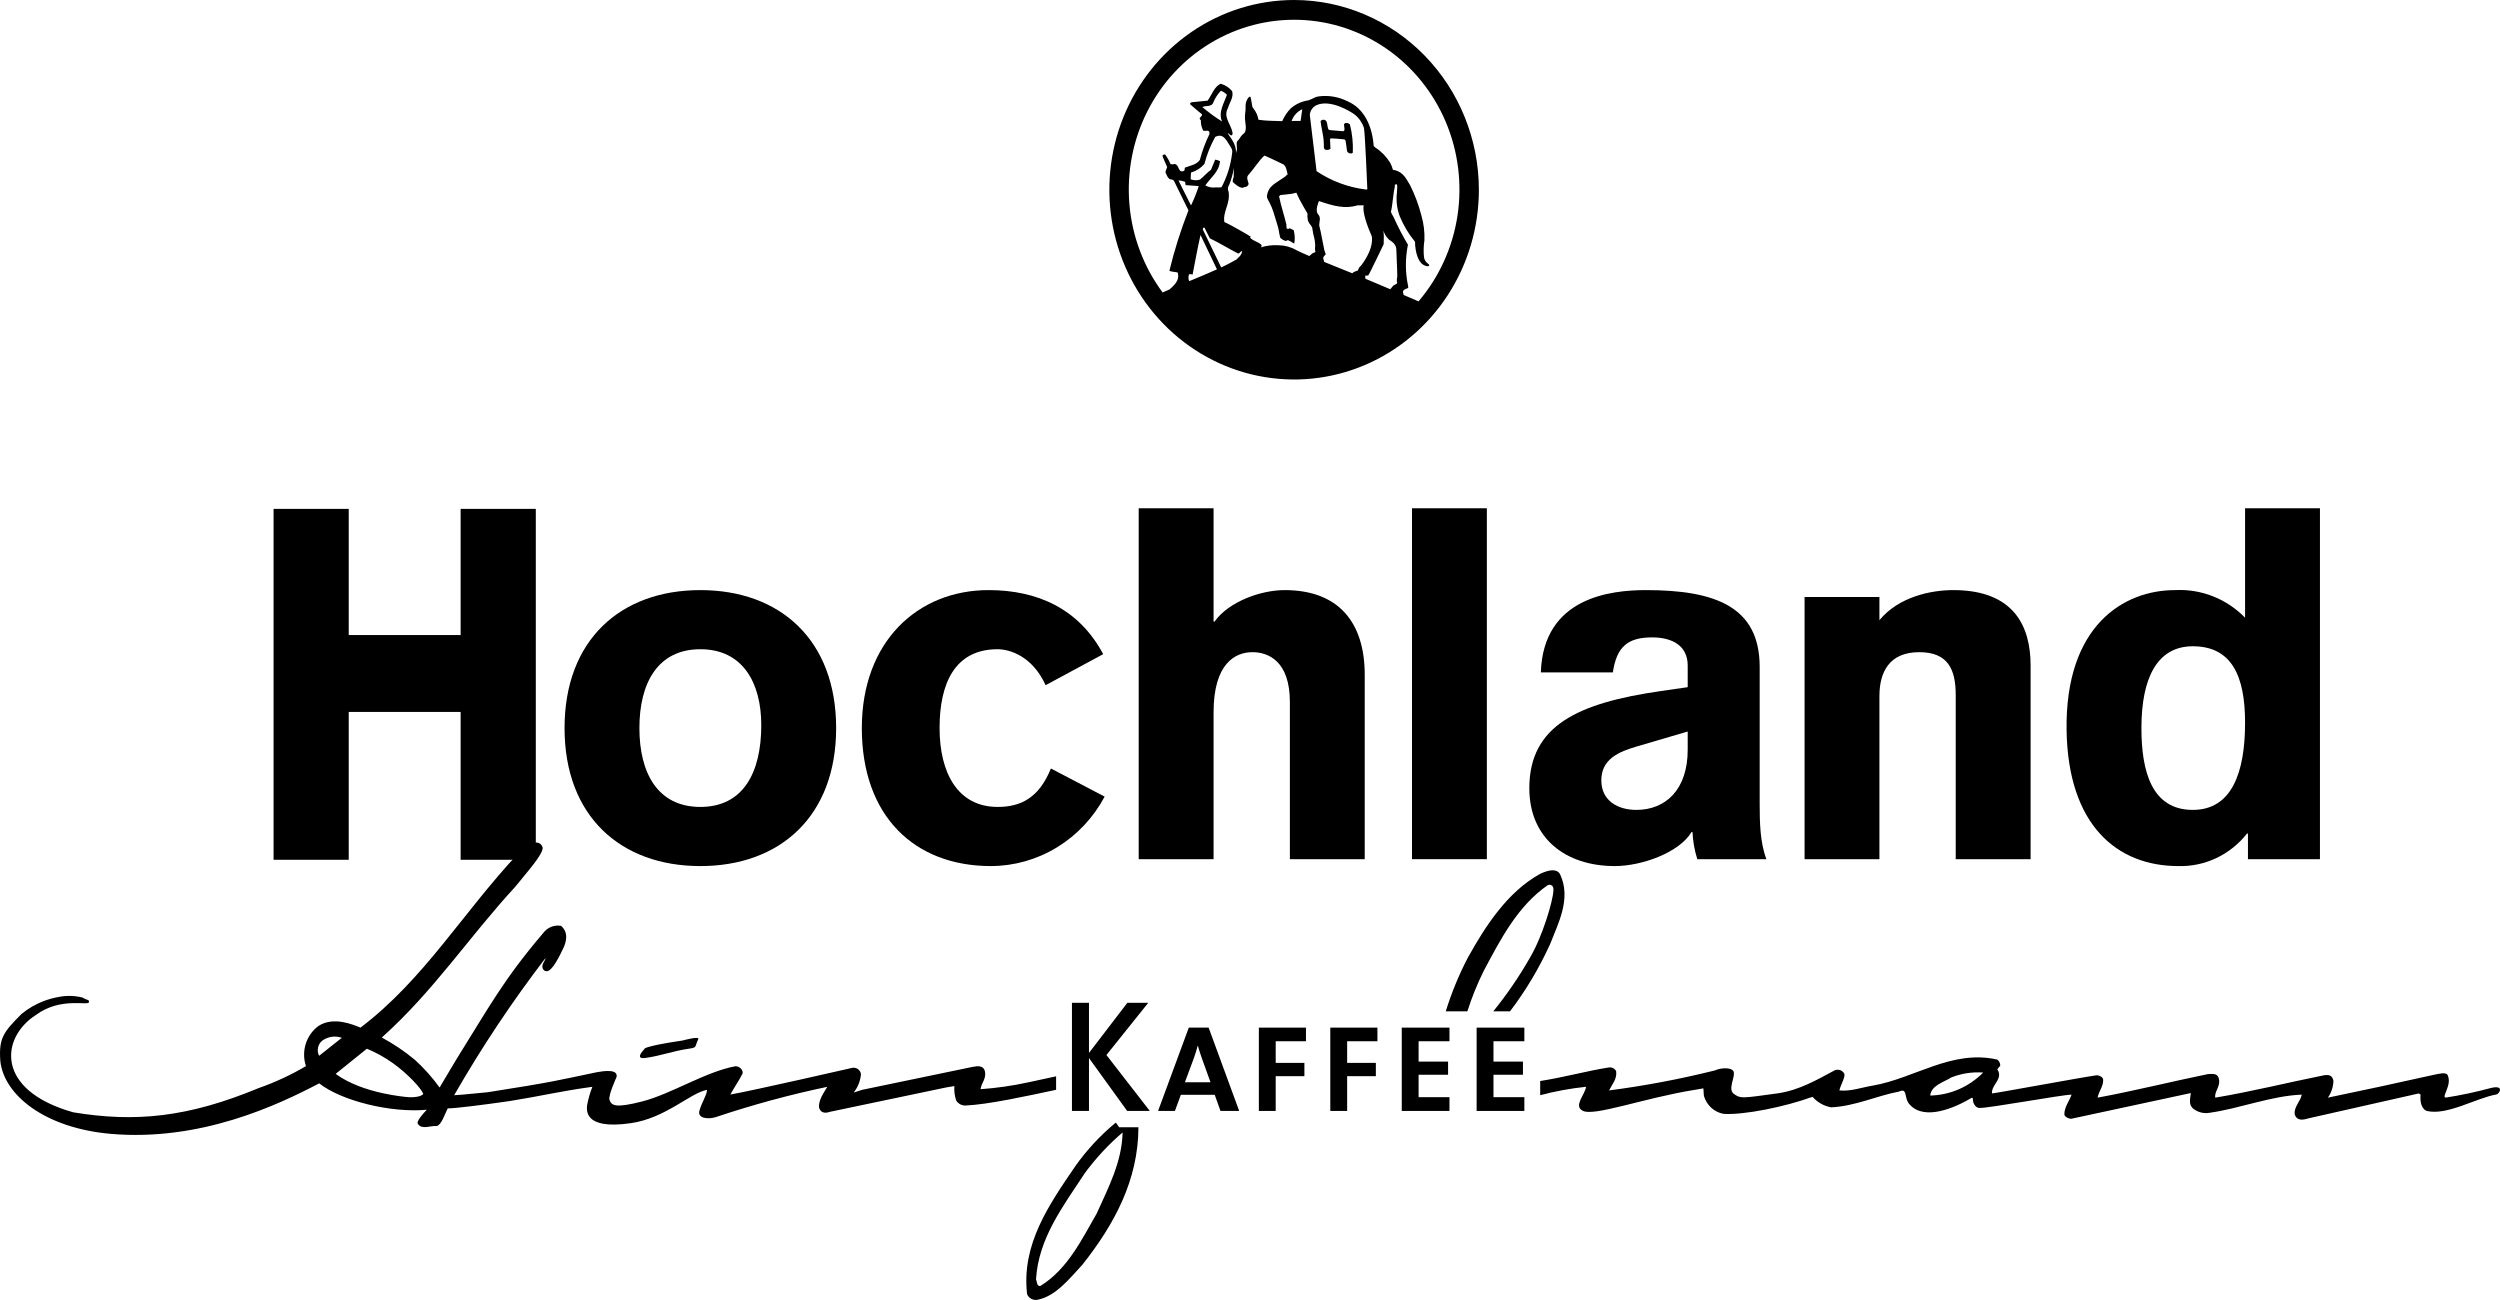
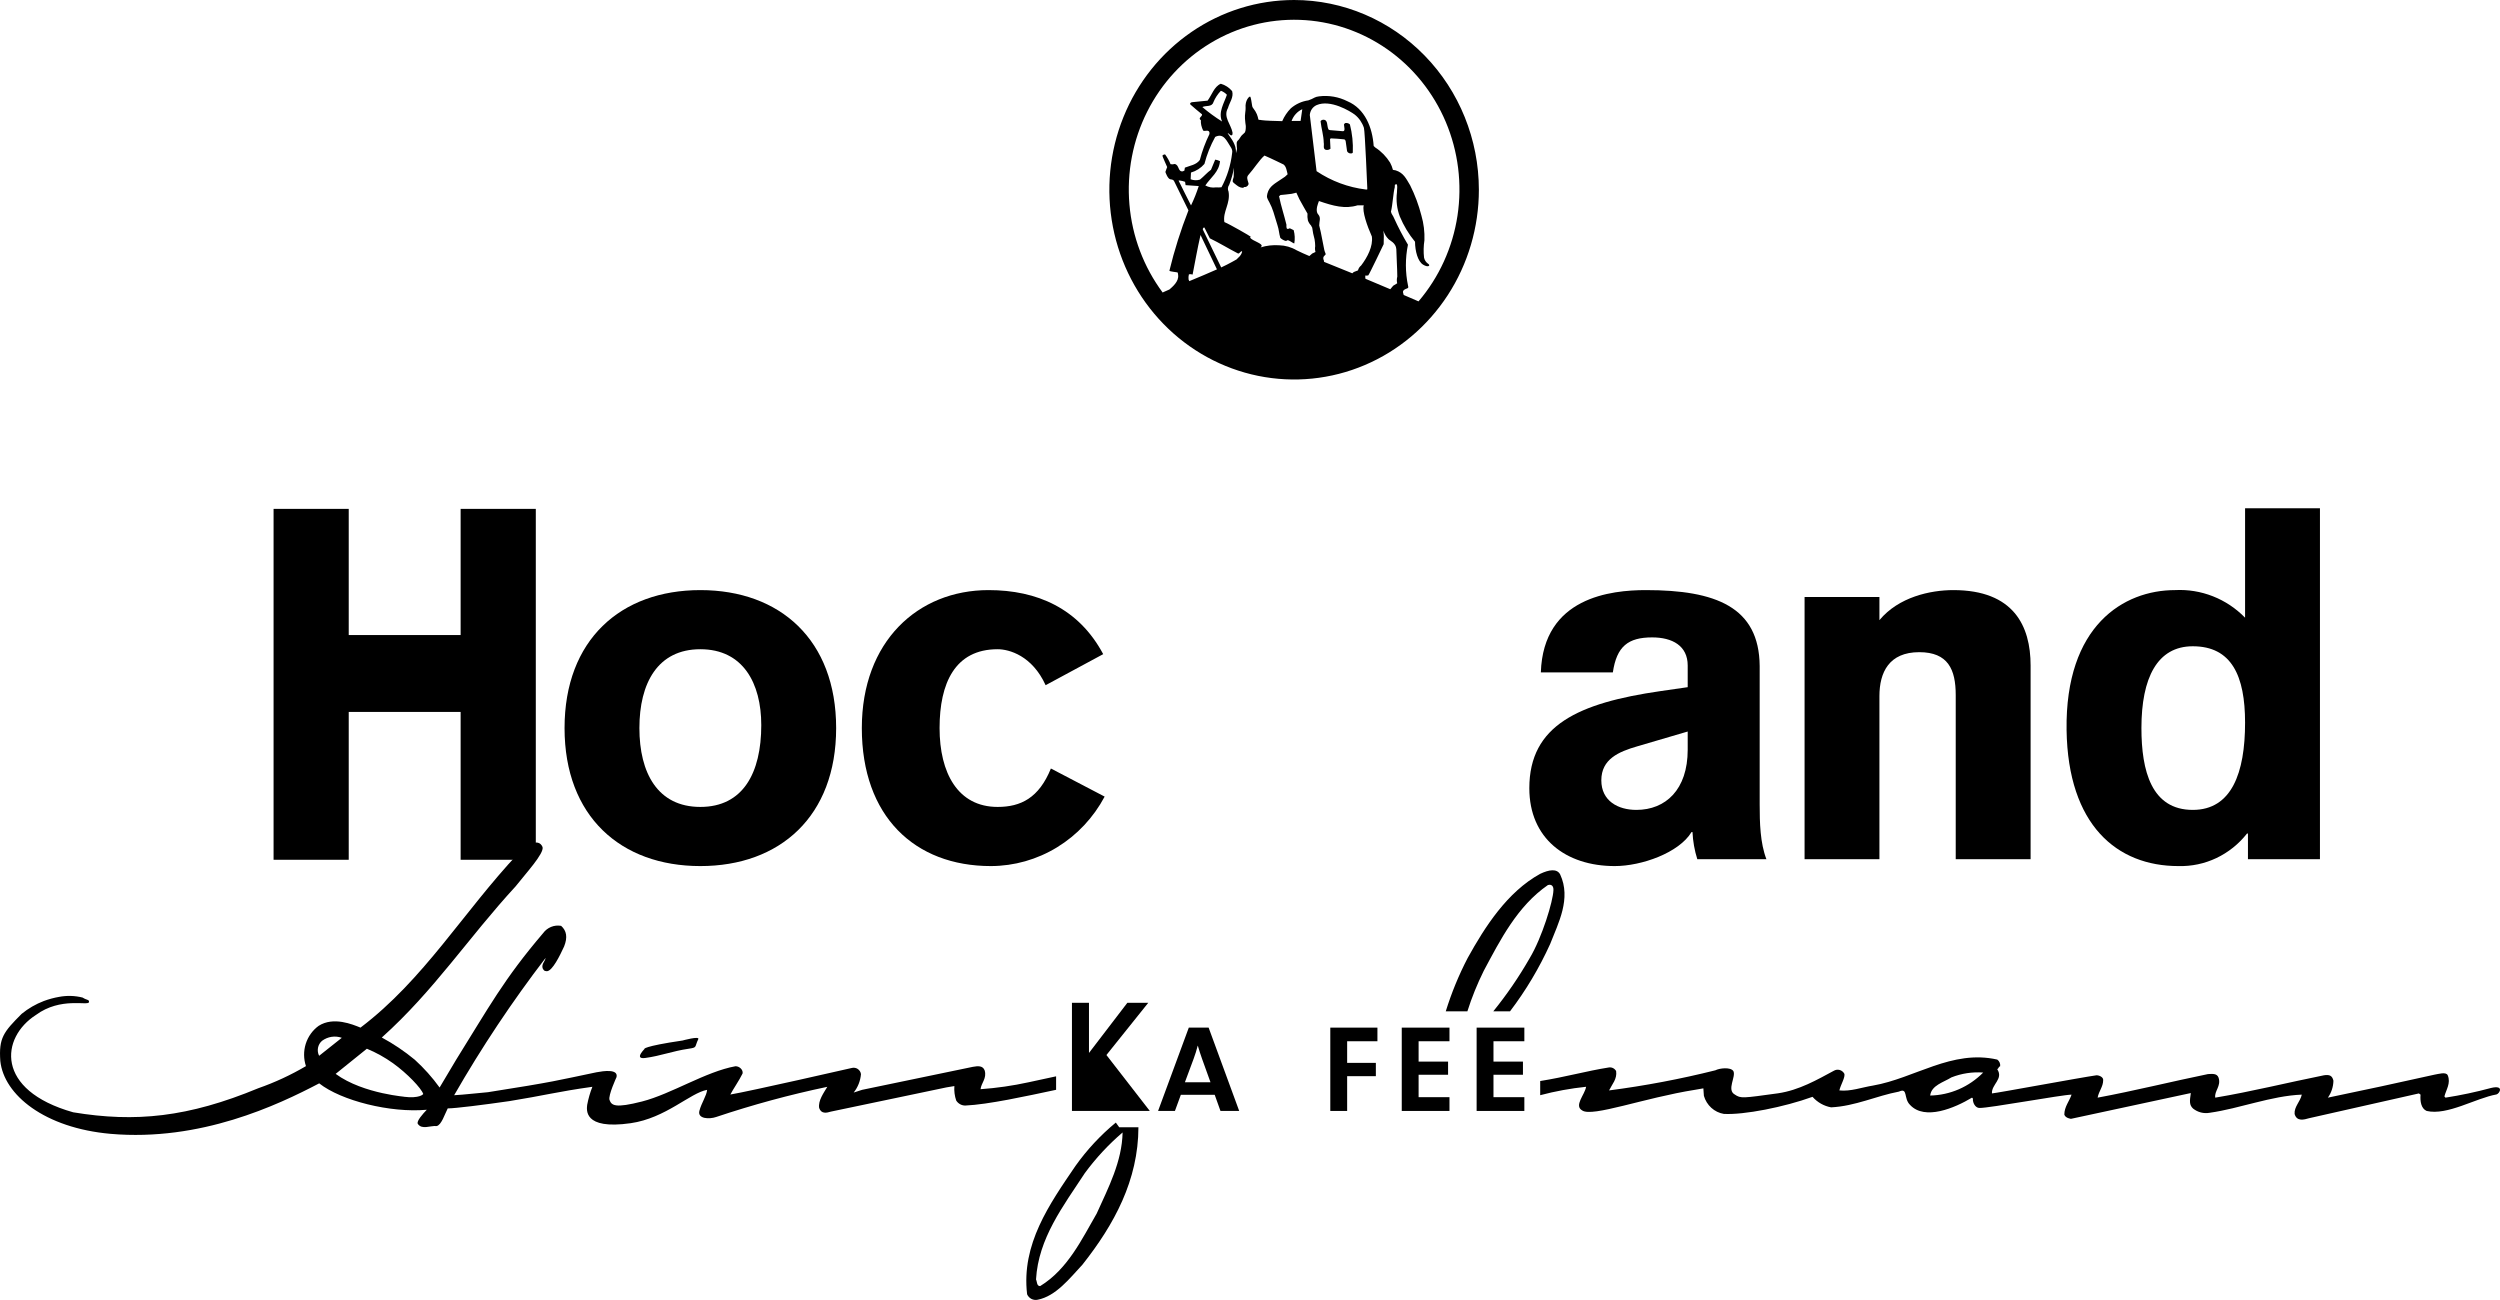
<svg xmlns="http://www.w3.org/2000/svg" width="100" height="52" viewBox="0 0 100 52" fill="#000">
  <path d="M10.943 20.355H13.949V25.402H18.425V20.355H21.432V34.391H18.425V28.477H13.949V34.391H10.943V20.355Z" />
  <path d="M27.931 41.567C27.999 41.428 27.304 41.62 27.304 41.62C25.682 41.859 25.767 41.966 25.777 41.957C25.886 41.864 25.299 42.388 25.808 42.319C26.442 42.233 26.884 42.047 27.538 41.951C27.903 41.897 27.773 41.892 27.931 41.567Z" />
  <path d="M28.014 25.969C29.722 25.969 30.451 27.329 30.451 29.005C30.451 30.917 29.722 32.277 28.014 32.277C26.305 32.277 25.576 30.917 25.576 29.123C25.576 27.329 26.305 25.969 28.014 25.969ZM28.014 23.604C24.827 23.604 22.582 25.595 22.582 29.123C22.582 32.652 24.827 34.643 28.014 34.643C31.2 34.643 33.446 32.652 33.446 29.123C33.446 25.594 31.2 23.604 28.014 23.604Z" />
-   <path d="M56.48 34.367V20.331H59.474V34.367L56.48 34.367Z" />
  <path d="M67.508 29.991C67.508 31.587 66.625 32.396 65.454 32.396C64.725 32.396 64.053 32.041 64.053 31.213C64.053 30.365 64.744 30.07 65.492 29.853L67.508 29.261L67.508 29.991ZM70.387 26.64C70.368 24.274 68.621 23.604 65.838 23.604C64.456 23.604 61.73 23.88 61.634 26.896H64.514C64.667 25.851 65.128 25.496 66.087 25.496C66.894 25.496 67.508 25.831 67.508 26.62V27.487L66.414 27.645C63.151 28.118 61.173 29.005 61.173 31.528C61.173 33.539 62.633 34.643 64.59 34.643C65.665 34.643 67.162 34.111 67.661 33.283H67.7C67.717 33.651 67.781 34.016 67.892 34.367H70.656C70.406 33.716 70.387 32.908 70.387 32.179L70.387 26.64Z" />
  <path d="M72.183 23.88H75.177V24.806C75.945 23.88 77.212 23.604 78.133 23.604C80.552 23.604 81.224 25.043 81.224 26.62V34.367H78.229V27.803C78.229 26.777 77.922 26.087 76.77 26.087C75.561 26.087 75.177 26.896 75.177 27.842V34.367H72.183V23.88Z" />
  <path d="M89.803 28.907C89.803 30.917 89.266 32.396 87.711 32.396C86.06 32.396 85.657 30.838 85.657 29.123C85.657 27.113 86.291 25.851 87.711 25.851C89.266 25.851 89.803 27.034 89.803 28.907ZM92.798 20.331H89.803V24.708C89.437 24.333 88.999 24.041 88.516 23.851C88.033 23.661 87.517 23.577 87.001 23.604C84.947 23.604 82.605 25.023 82.663 29.202C82.72 33.007 84.678 34.643 87.135 34.643C87.659 34.657 88.18 34.548 88.656 34.322C89.132 34.096 89.551 33.761 89.88 33.342H89.918V34.367H92.798V20.331Z" />
  <path d="M41.825 27.408C41.287 26.226 40.366 25.969 39.905 25.969C38.197 25.969 37.583 27.329 37.583 29.123C37.583 30.917 38.312 32.277 39.905 32.277C40.827 32.277 41.556 31.923 42.036 30.74L44.186 31.864C43.739 32.703 43.082 33.404 42.281 33.893C41.481 34.382 40.568 34.641 39.636 34.643C36.584 34.643 34.473 32.652 34.473 29.123C34.473 25.654 36.719 23.604 39.54 23.604C41.479 23.604 43.149 24.333 44.128 26.166L41.825 27.408Z" />
-   <path d="M45.548 20.331H48.543V24.865H48.581C49.157 24.057 50.443 23.604 51.384 23.604C53.534 23.604 54.589 24.885 54.589 26.994V34.367H51.595V28.079C51.595 26.462 50.75 26.087 50.098 26.087C49.407 26.087 48.543 26.541 48.543 28.492V34.367H45.548V20.331Z" />
  <path d="M53.831 4.92C53.796 4.92 53.775 4.949 53.758 4.979C53.763 5.069 53.828 5.261 53.708 5.248C53.539 5.235 53.275 5.212 53.202 5.205C53.129 5.199 53.128 5.148 53.128 5.148C53.071 5.022 53.128 4.767 52.907 4.791C52.876 4.801 52.834 4.817 52.823 4.853C52.854 5.144 52.944 5.411 52.95 5.711C52.972 5.806 52.91 5.945 53.022 5.99C53.056 6 53.091 6.002 53.126 5.994C53.16 5.987 53.192 5.971 53.219 5.949L53.201 5.579C53.2 5.551 53.236 5.535 53.236 5.535C53.405 5.541 53.591 5.554 53.763 5.574C53.814 5.585 53.816 5.62 53.827 5.649L53.883 6.048C53.897 6.078 53.92 6.102 53.949 6.118C53.977 6.134 54.01 6.141 54.042 6.137C54.055 6.139 54.069 6.136 54.081 6.13C54.094 6.125 54.104 6.115 54.112 6.104C54.129 5.724 54.09 5.344 53.996 4.976C53.974 4.956 53.948 4.94 53.92 4.93C53.891 4.921 53.861 4.917 53.831 4.92Z" />
  <path d="M51.765 0C50.303 -5.40794e-06 48.874 0.445 47.659 1.279C46.444 2.113 45.496 3.299 44.937 4.685C44.377 6.072 44.231 7.598 44.516 9.071C44.801 10.543 45.505 11.896 46.539 12.957C47.572 14.018 48.889 14.741 50.323 15.034C51.757 15.327 53.243 15.177 54.593 14.602C55.944 14.028 57.098 13.055 57.91 11.807C58.722 10.559 59.155 9.091 59.155 7.59C59.153 5.578 58.374 3.648 56.988 2.226C55.603 0.803 53.724 0.002 51.765 0ZM48.884 4.861C48.607 4.688 48.343 4.495 48.094 4.283C48.226 4.209 48.477 4.294 48.537 4.086C48.608 3.916 48.709 3.762 48.836 3.631C48.927 3.664 49.009 3.719 49.076 3.79C48.968 4.123 48.716 4.491 48.884 4.861ZM49.226 5.879C49.251 5.915 49.27 5.954 49.283 5.996C49.293 6.038 49.294 6.081 49.285 6.124C49.23 6.603 49.086 7.068 48.859 7.491C48.786 7.499 48.712 7.5 48.638 7.495C48.492 7.518 48.343 7.49 48.213 7.418C48.429 7.099 48.764 6.877 48.8 6.446C48.739 6.416 48.675 6.395 48.608 6.385L48.44 6.791C48.285 6.902 48.165 7.049 47.998 7.184C47.876 7.223 47.745 7.218 47.626 7.171L47.639 6.902C47.847 6.843 48.034 6.723 48.177 6.557C48.275 6.179 48.42 5.816 48.608 5.476C48.951 5.304 49.068 5.642 49.226 5.879ZM49.458 7.403C49.505 7.443 49.559 7.475 49.617 7.496C49.687 7.512 49.71 7.517 49.734 7.509C49.749 7.504 49.758 7.48 49.771 7.481C49.804 7.485 49.839 7.479 49.868 7.461C49.898 7.444 49.921 7.418 49.935 7.386C49.951 7.351 49.94 7.323 49.925 7.278C49.895 7.177 49.857 7.083 49.937 6.996C50.147 6.766 50.384 6.385 50.579 6.222C50.842 6.334 51.344 6.581 51.344 6.581C51.452 6.668 51.467 6.824 51.505 6.971C51.44 7.041 51.365 7.101 51.282 7.147C51.005 7.34 50.771 7.44 50.694 7.748C50.66 7.894 50.68 7.921 50.776 8.096C50.841 8.217 50.894 8.345 50.936 8.476C50.994 8.669 51.063 8.903 51.098 9.006C51.163 9.199 51.156 9.326 51.213 9.516C51.273 9.572 51.344 9.613 51.421 9.636C51.469 9.643 51.498 9.598 51.52 9.607C51.625 9.646 51.742 9.744 51.772 9.737C51.803 9.561 51.794 9.379 51.747 9.206C51.696 9.185 51.647 9.161 51.599 9.134C51.55 9.131 51.56 9.162 51.499 9.156C51.439 9.15 51.461 9.002 51.457 8.986C51.362 8.591 51.246 8.26 51.162 7.85L51.221 7.801C51.221 7.801 51.582 7.768 51.663 7.753C51.745 7.738 51.854 7.706 51.854 7.706C51.854 7.706 51.931 7.879 51.975 7.968C52.019 8.057 52.3 8.544 52.3 8.544C52.291 8.635 52.297 8.728 52.316 8.817C52.343 8.894 52.386 8.963 52.442 9.021C52.458 9.042 52.468 9.086 52.488 9.106C52.508 9.264 52.54 9.421 52.583 9.574C52.599 9.664 52.607 9.755 52.608 9.847C52.594 9.924 52.598 10.003 52.619 10.079C52.574 10.097 52.53 10.118 52.487 10.142C52.455 10.163 52.415 10.216 52.374 10.242C52.177 10.161 52.063 10.105 51.864 10.011C51.651 9.885 51.41 9.817 51.164 9.811C50.915 9.794 50.664 9.822 50.424 9.896C50.438 9.885 50.45 9.872 50.46 9.857C50.528 9.739 50.117 9.648 50.004 9.51C50.012 9.502 50.005 9.502 50.029 9.468C50.021 9.45 49.188 8.969 48.975 8.883C48.903 8.464 49.225 8.145 49.142 7.665C49.121 7.622 49.112 7.574 49.117 7.526C49.121 7.478 49.139 7.432 49.167 7.393C49.254 7.172 49.319 6.942 49.36 6.707C49.351 6.852 49.349 6.973 49.349 7.052C49.349 7.117 49.302 7.175 49.307 7.257C49.309 7.29 49.386 7.348 49.458 7.403ZM51.664 4.839C51.7 4.735 51.757 4.64 51.831 4.559C51.904 4.478 51.992 4.413 52.091 4.368L52.024 4.836L51.664 4.839ZM55.338 9.223C55.375 9.351 55.443 9.468 55.536 9.561C55.593 9.627 55.836 9.711 55.853 9.967C55.859 10.301 55.889 10.697 55.892 11.064C55.868 11.152 55.867 11.244 55.888 11.332C55.837 11.365 55.76 11.41 55.731 11.427C55.717 11.436 55.669 11.506 55.623 11.556C55.619 11.561 55.615 11.565 55.611 11.569C55.31 11.441 54.972 11.298 54.617 11.15C54.61 11.108 54.608 11.065 54.613 11.022C54.652 11.025 54.691 11.024 54.729 11.018C54.756 11.008 55.347 9.767 55.347 9.767L55.353 9.435L55.338 9.223ZM54.445 10.621C54.383 10.669 54.338 10.737 54.32 10.815C54.32 10.815 54.174 10.871 54.151 10.881C54.131 10.894 54.112 10.91 54.096 10.928L54.097 10.934C53.714 10.776 53.326 10.618 52.956 10.472C52.96 10.464 52.963 10.455 52.964 10.446C52.964 10.427 52.91 10.36 52.941 10.278C52.956 10.238 53.017 10.199 53.026 10.174C53.035 10.149 52.995 10.099 52.971 9.992C52.927 9.795 52.875 9.479 52.832 9.289C52.81 9.192 52.769 9.02 52.769 9.02C52.766 8.86 52.847 8.718 52.736 8.586C52.632 8.482 52.67 8.286 52.719 8.148C52.729 8.111 52.742 8.075 52.757 8.041C53.33 8.239 53.805 8.369 54.306 8.212L54.551 8.213C54.478 8.445 54.688 9.043 54.874 9.459C54.929 9.849 54.694 10.294 54.445 10.621ZM54.686 7.582C54.668 7.584 54.65 7.583 54.632 7.58C53.929 7.495 53.255 7.244 52.663 6.847L52.392 4.599C52.399 4.514 52.427 4.432 52.475 4.362C52.523 4.293 52.589 4.238 52.665 4.204C53.213 3.965 54.005 4.446 54.188 4.583C54.36 4.719 54.488 4.904 54.557 5.115C54.598 5.246 54.692 7.53 54.692 7.53C54.692 7.53 54.693 7.577 54.686 7.582ZM49.686 10.073C49.668 10.135 49.638 10.192 49.598 10.241L49.462 10.377C49.358 10.437 49.233 10.506 49.071 10.589C49.008 10.622 48.933 10.658 48.848 10.697L48.111 9.176L48.116 9.147C48.116 9.147 48.139 9.087 48.177 9.103L48.393 9.533C48.776 9.717 49.142 9.944 49.524 10.141C49.584 10.154 49.662 9.988 49.686 10.073ZM47.95 7.442C47.865 7.707 47.762 7.966 47.641 8.217C47.641 8.217 47.144 7.237 47.144 7.226C47.144 7.216 47.196 7.221 47.196 7.221C47.267 7.23 47.337 7.247 47.404 7.273C47.413 7.316 47.419 7.361 47.423 7.406L47.95 7.442ZM47.556 10.973C47.605 10.963 47.656 10.966 47.704 10.982C47.811 10.441 47.891 9.967 48.021 9.399L48.678 10.775C48.356 10.919 47.951 11.089 47.572 11.246C47.565 11.223 47.555 11.201 47.543 11.18C47.535 11.111 47.539 11.041 47.556 10.973ZM56.741 12.055C56.634 12.009 56.427 11.918 56.148 11.799C56.143 11.775 56.137 11.752 56.129 11.729C56.094 11.631 56.16 11.589 56.231 11.557C56.298 11.528 56.353 11.535 56.323 11.435C56.208 10.892 56.207 10.331 56.318 9.788C56.113 9.445 55.927 9.09 55.762 8.725C55.72 8.615 55.659 8.572 55.638 8.467C55.705 8.204 55.73 7.704 55.79 7.492C55.794 7.46 55.796 7.429 55.794 7.397L55.826 7.374C55.932 7.32 55.871 7.643 55.878 7.701C55.838 8.025 55.877 8.354 55.992 8.658C56.145 9.025 56.35 9.366 56.601 9.67C56.604 10.05 56.713 10.456 56.923 10.586C57.135 10.717 57.228 10.617 57.132 10.556C57.046 10.499 56.985 10.411 56.962 10.308C56.936 10.076 56.941 9.842 56.977 9.611C56.99 9.276 56.949 8.941 56.856 8.62C56.749 8.202 56.598 7.797 56.406 7.413C56.239 7.135 56.144 6.917 55.829 6.815C55.829 6.815 55.778 6.803 55.717 6.794C55.691 6.694 55.654 6.597 55.605 6.507C55.453 6.262 55.25 6.054 55.011 5.9C54.987 5.882 54.966 5.862 54.947 5.84C54.898 5.103 54.597 4.346 53.899 4.051C53.547 3.873 53.152 3.805 52.763 3.854C52.729 3.857 52.695 3.864 52.662 3.873C52.637 3.88 52.613 3.889 52.59 3.9C52.508 3.946 52.422 3.985 52.333 4.015C52.076 4.051 51.834 4.161 51.635 4.331C51.489 4.479 51.371 4.654 51.289 4.846C51.054 4.841 50.586 4.827 50.476 4.807C50.465 4.804 50.426 4.802 50.411 4.797C50.386 4.799 50.36 4.795 50.337 4.784C50.323 4.71 50.302 4.637 50.274 4.567C50.196 4.382 50.105 4.332 50.088 4.244C50.066 4.128 50.04 3.879 50.004 3.864C49.968 3.849 49.796 4.019 49.824 4.318C49.832 4.407 49.786 4.587 49.799 4.746C49.808 4.87 49.82 4.967 49.832 5.04C49.834 5.098 49.831 5.156 49.822 5.213C49.81 5.282 49.792 5.305 49.78 5.313C49.745 5.342 49.711 5.373 49.68 5.406C49.662 5.425 49.655 5.432 49.648 5.441C49.616 5.483 49.587 5.526 49.561 5.571C49.517 5.633 49.493 5.613 49.467 5.711C49.467 5.795 49.471 5.878 49.48 5.961C49.465 6.016 49.452 6.071 49.44 6.125C49.442 6.042 49.434 5.958 49.414 5.877C49.375 5.751 49.315 5.633 49.239 5.526L49.106 5.329C49.158 5.319 49.218 5.454 49.28 5.405C49.29 5.394 49.297 5.381 49.3 5.366C49.304 5.344 49.304 5.322 49.301 5.3C49.24 4.971 48.916 4.678 49.119 4.321C49.178 4.1 49.357 3.891 49.286 3.645C49.166 3.502 49.008 3.4 48.832 3.35C48.567 3.46 48.471 3.804 48.304 4.026C48.304 4.026 47.701 4.083 47.682 4.088C47.656 4.091 47.633 4.102 47.614 4.121C47.607 4.131 47.604 4.143 47.606 4.155C47.607 4.167 47.613 4.178 47.622 4.186C47.778 4.321 47.91 4.437 48.079 4.572C48.081 4.581 48.082 4.591 48.08 4.601C48.078 4.614 48.072 4.627 48.063 4.637C48.051 4.654 47.99 4.709 47.988 4.743C47.987 4.777 48.035 4.807 48.035 4.807C48.031 4.876 48.036 4.944 48.051 5.011C48.068 5.083 48.093 5.154 48.125 5.221C48.142 5.231 48.161 5.236 48.181 5.236C48.205 5.234 48.268 5.228 48.268 5.228C48.283 5.225 48.298 5.226 48.313 5.23C48.328 5.234 48.342 5.24 48.354 5.25C48.371 5.269 48.381 5.294 48.38 5.32C48.38 5.335 48.379 5.351 48.376 5.366C48.215 5.696 48.087 6.042 47.993 6.399C47.85 6.596 47.61 6.62 47.395 6.706C47.392 6.746 47.386 6.785 47.376 6.824C47.376 6.824 47.334 6.844 47.31 6.854C47.107 6.878 47.178 6.596 46.987 6.559C46.934 6.576 46.877 6.579 46.822 6.567C46.766 6.428 46.693 6.297 46.605 6.178C46.584 6.176 46.563 6.18 46.545 6.188C46.526 6.197 46.509 6.21 46.496 6.227C46.488 6.238 46.687 6.683 46.687 6.683C46.687 6.683 46.615 6.868 46.616 6.878C46.617 6.888 46.71 7.162 46.819 7.173C46.898 7.181 46.94 7.198 46.964 7.246L47.538 8.415C47.23 9.201 46.975 10.008 46.776 10.83C46.79 10.864 47.099 10.888 47.106 10.9C47.117 10.929 47.123 10.96 47.124 10.991C47.17 11.259 46.883 11.484 46.779 11.578C46.686 11.618 46.606 11.653 46.546 11.681C46.531 11.688 46.52 11.695 46.507 11.702C45.748 10.68 45.286 9.458 45.177 8.177C45.067 6.897 45.313 5.611 45.887 4.468C46.461 3.326 47.339 2.374 48.419 1.724C49.498 1.073 50.736 0.751 51.987 0.794C53.238 0.837 54.451 1.244 55.486 1.967C56.521 2.691 57.334 3.701 57.832 4.88C58.33 6.059 58.492 7.36 58.299 8.63C58.106 9.9 57.566 11.088 56.741 12.055Z" />
-   <path d="M45.087 44.438L43.559 42.323V44.438H42.878V40.112H43.559V42.118L45.094 40.112H45.93L44.257 42.201L45.992 44.438L45.087 44.438Z" />
+   <path d="M45.087 44.438V44.438H42.878V40.112H43.559V42.118L45.094 40.112H45.93L44.257 42.201L45.992 44.438L45.087 44.438Z" />
  <path d="M48.42 43.291H47.396L47.746 42.349C47.809 42.179 47.863 42.006 47.908 41.83H47.914C47.958 41.983 48.02 42.182 48.083 42.355L48.42 43.291ZM49.568 44.438L48.345 41.105H47.552L46.323 44.438H46.997L47.234 43.791H48.588L48.819 44.438H49.568Z" />
-   <path d="M51.028 41.65V42.515H52.176V43.047H51.028V44.438H50.354V41.105H52.239V41.65H51.028Z" />
  <path d="M53.886 41.65V42.515H55.034V43.047H53.886V44.438H53.212V41.105H55.097V41.65H53.886Z" />
  <path d="M56.07 44.438V41.105H57.979V41.65H56.744V42.464H57.923V42.99H56.744V43.887H57.979V44.438H56.07Z" />
  <path d="M59.065 44.438V41.105H60.974V41.65H59.739V42.464H60.918V42.99H59.739V43.887H60.974V44.438H59.065Z" />
  <path d="M62.407 34.978C62.278 34.735 61.963 34.785 61.606 34.954C60.286 35.68 59.391 37.084 58.708 38.318C58.352 39.001 58.059 39.716 57.83 40.454H58.695C58.871 39.898 59.09 39.358 59.348 38.837C60.008 37.603 60.691 36.248 61.916 35.402C62.081 35.353 62.146 35.471 62.137 35.607C62.125 36.043 61.681 37.506 61.186 38.329C60.758 39.077 60.271 39.787 59.731 40.454H60.4C61.033 39.622 61.572 38.718 62.006 37.761C62.336 36.914 62.854 35.946 62.407 34.978ZM44.633 44.903C44.022 45.406 43.478 45.991 43.016 46.641C41.979 48.166 40.848 49.763 41.084 51.771C41.12 51.852 41.181 51.917 41.258 51.957C41.336 51.996 41.423 52.008 41.508 51.989C42.238 51.844 42.78 51.142 43.298 50.586C44.57 48.977 45.532 47.208 45.537 45.09H44.768C44.768 45.09 44.712 45.011 44.633 44.903ZM43.868 48.541C43.279 49.557 42.713 50.767 41.606 51.444C41.464 51.444 41.488 51.275 41.441 51.178C41.535 49.532 42.525 48.25 43.397 46.919C43.837 46.322 44.343 45.778 44.904 45.298C44.881 46.459 44.339 47.5 43.868 48.541ZM42.244 43.053C41.835 43.14 41.45 43.226 41.147 43.29C40.512 43.429 39.869 43.522 39.222 43.568C39.246 43.326 39.481 43.132 39.387 42.818C39.316 42.624 39.126 42.634 38.916 42.673L34.486 43.593L34.147 43.702C34.315 43.492 34.417 43.234 34.439 42.964C34.433 42.921 34.417 42.88 34.394 42.844C34.37 42.809 34.34 42.778 34.304 42.755C34.269 42.732 34.228 42.717 34.187 42.712C34.145 42.706 34.103 42.709 34.062 42.721C34.062 42.721 29.969 43.656 29.214 43.781C29.317 43.58 29.57 43.214 29.703 42.94C29.733 42.801 29.586 42.649 29.421 42.649C28.223 42.866 26.859 43.758 25.68 44.06C24.61 44.333 24.462 44.223 24.381 43.998C24.319 43.824 24.661 43.085 24.661 43.085C24.738 42.75 24.143 42.838 23.86 42.891C22.262 43.223 22.236 43.261 19.518 43.688C19.517 43.683 18.449 43.799 18.166 43.809C19.264 41.896 20.486 40.061 21.824 38.317C21.8 38.462 21.657 38.558 21.704 38.728C21.742 38.792 21.754 38.846 21.872 38.849C22.094 38.846 22.398 38.22 22.565 37.857C22.713 37.487 22.661 37.227 22.445 37.034C22.31 37.009 22.171 37.024 22.044 37.076C21.916 37.128 21.805 37.215 21.723 37.328C20.148 39.173 19.548 40.306 18.249 42.384L17.584 43.501C17.292 43.096 16.959 42.724 16.591 42.389C16.18 42.05 15.739 41.752 15.272 41.501C17.376 39.613 18.716 37.527 20.626 35.453C21.022 34.947 21.774 34.137 21.702 33.881C21.532 33.477 20.998 33.838 20.722 34.147C18.522 36.494 16.958 39.182 14.42 41.105C14.099 40.974 13.335 40.654 12.744 41.035C12.502 41.211 12.322 41.463 12.23 41.753C12.139 42.043 12.142 42.356 12.238 42.645C11.633 43.001 10.995 43.297 10.335 43.528C7.525 44.692 5.415 44.905 2.928 44.492C-0.21 43.607 0.028 41.497 1.439 40.597C2.424 39.871 3.522 40.239 3.557 40.09C3.583 39.976 3.472 40.013 3.305 39.903C2.997 39.825 2.676 39.816 2.364 39.875C2.156 39.911 1.951 39.967 1.752 40.041C1.432 40.163 1.133 40.336 0.866 40.554C0.141 41.282 -0.053 41.514 0.012 42.44C0.157 43.797 1.784 45.121 4.426 45.354C8.02 45.667 11.107 44.205 12.768 43.334C13.643 44.027 15.621 44.525 17.072 44.39C16.921 44.546 16.645 44.853 16.714 44.957C16.881 45.199 17.207 45.018 17.47 45.042C17.661 44.993 17.786 44.576 17.909 44.336C18.216 44.336 19.352 44.192 20.378 44.044C21.73 43.827 22.305 43.666 23.695 43.472C23.603 43.706 23.534 43.948 23.487 44.195C23.473 44.364 23.304 45.204 25.227 44.928C26.631 44.727 27.612 43.711 28.285 43.594C28.262 43.836 28.061 44.109 27.976 44.432C27.891 44.755 28.368 44.777 28.648 44.679C30.106 44.191 31.59 43.788 33.092 43.473C32.95 43.715 32.72 44.023 32.766 44.319C32.854 44.572 33.073 44.513 33.238 44.464L37.856 43.496L38.175 43.443C38.16 43.639 38.185 43.837 38.249 44.023C38.288 44.084 38.342 44.134 38.405 44.169C38.468 44.204 38.538 44.222 38.61 44.222C39.531 44.181 41.048 43.847 42.244 43.592L42.244 43.053ZM12.765 42.232C12.715 42.133 12.699 42.02 12.72 41.911C12.741 41.801 12.799 41.703 12.882 41.632C12.995 41.549 13.126 41.494 13.263 41.473C13.4 41.452 13.541 41.466 13.672 41.512L12.765 42.232ZM16.131 43.868C16.39 43.878 14.55 43.783 13.426 42.955L14.675 41.949C15.043 42.101 15.393 42.295 15.719 42.528C16.286 42.933 16.855 43.531 16.93 43.761C16.93 43.761 16.804 43.953 16.131 43.868ZM99.64 43.519C99.041 43.681 98.433 43.81 97.82 43.906L97.776 43.858C97.843 43.592 98.042 43.326 97.909 43.011C97.841 42.862 97.532 42.963 97.377 42.987C95.978 43.301 94.514 43.616 93.115 43.906C93.255 43.709 93.332 43.472 93.337 43.229C93.293 43.035 93.192 42.974 92.96 43.011C91.517 43.301 90.052 43.665 88.61 43.906C88.566 43.64 88.854 43.447 88.743 43.108C88.677 42.914 88.455 42.963 88.321 42.963C86.901 43.253 85.347 43.64 83.905 43.906C83.956 43.635 84.127 43.471 84.127 43.205C84.138 43.087 83.972 43.011 83.861 43.011C83.241 43.098 79.903 43.718 79.678 43.737C79.654 43.375 80.149 43.157 79.89 42.77C79.96 42.721 79.936 42.673 80.007 42.648C80.013 42.597 80.005 42.546 79.984 42.499C79.964 42.452 79.931 42.412 79.89 42.383C78.075 41.971 76.591 43.132 74.918 43.423C74.47 43.495 74.023 43.665 73.575 43.617C73.622 43.398 73.827 43.076 73.77 42.943C73.749 42.907 73.722 42.876 73.69 42.851C73.658 42.827 73.622 42.808 73.583 42.798C73.544 42.788 73.504 42.785 73.464 42.791C73.424 42.797 73.386 42.811 73.351 42.832C72.697 43.183 71.969 43.608 71.122 43.732C69.692 43.928 69.636 43.946 69.39 43.78C69.057 43.594 69.451 43.062 69.334 42.842C69.221 42.675 68.784 42.725 68.614 42.812C67.213 43.163 65.793 43.431 64.362 43.617C64.481 43.375 64.693 43.157 64.645 42.842C64.617 42.792 64.575 42.752 64.525 42.726C64.475 42.7 64.418 42.69 64.362 42.697C63.465 42.838 62.6 43.084 61.608 43.241V43.808C62.211 43.648 62.824 43.536 63.444 43.471C63.397 43.786 62.945 44.227 63.29 44.419C63.691 44.694 65.768 43.914 67.802 43.592L68.135 43.534C68.135 43.63 68.156 43.762 68.156 43.834C68.209 44.019 68.312 44.185 68.453 44.313C68.594 44.441 68.767 44.525 68.952 44.556C69.755 44.602 71.37 44.284 72.501 43.873C72.697 44.095 72.959 44.243 73.245 44.294C74.212 44.246 75.059 43.834 75.955 43.665C76.332 43.495 76.13 43.931 76.403 44.197C76.992 44.831 78.193 44.318 78.877 43.907C78.947 43.931 78.9 44.004 78.924 44.052C78.947 44.173 79.04 44.321 79.183 44.318C79.558 44.328 82.503 43.786 82.862 43.786C82.773 44.051 82.573 44.27 82.573 44.584C82.617 44.729 82.84 44.753 82.84 44.753L87.633 43.722C87.585 44.047 87.567 44.197 87.722 44.342C87.816 44.416 87.923 44.47 88.038 44.499C88.152 44.528 88.272 44.532 88.388 44.511C89.586 44.342 90.852 43.833 92.072 43.785C92.006 44.075 91.762 44.269 91.784 44.559C91.873 44.874 92.166 44.785 92.361 44.729L96.755 43.737L96.822 43.785C96.8 44.051 96.844 44.342 97.066 44.438C97.887 44.632 99.037 43.923 99.859 43.778C99.983 43.746 100.184 43.388 99.64 43.519ZM77.207 43.822C77.255 43.41 77.749 43.29 78.056 43.096C78.461 42.936 78.895 42.87 79.328 42.902C78.761 43.476 78.003 43.805 77.207 43.822Z" />
</svg>